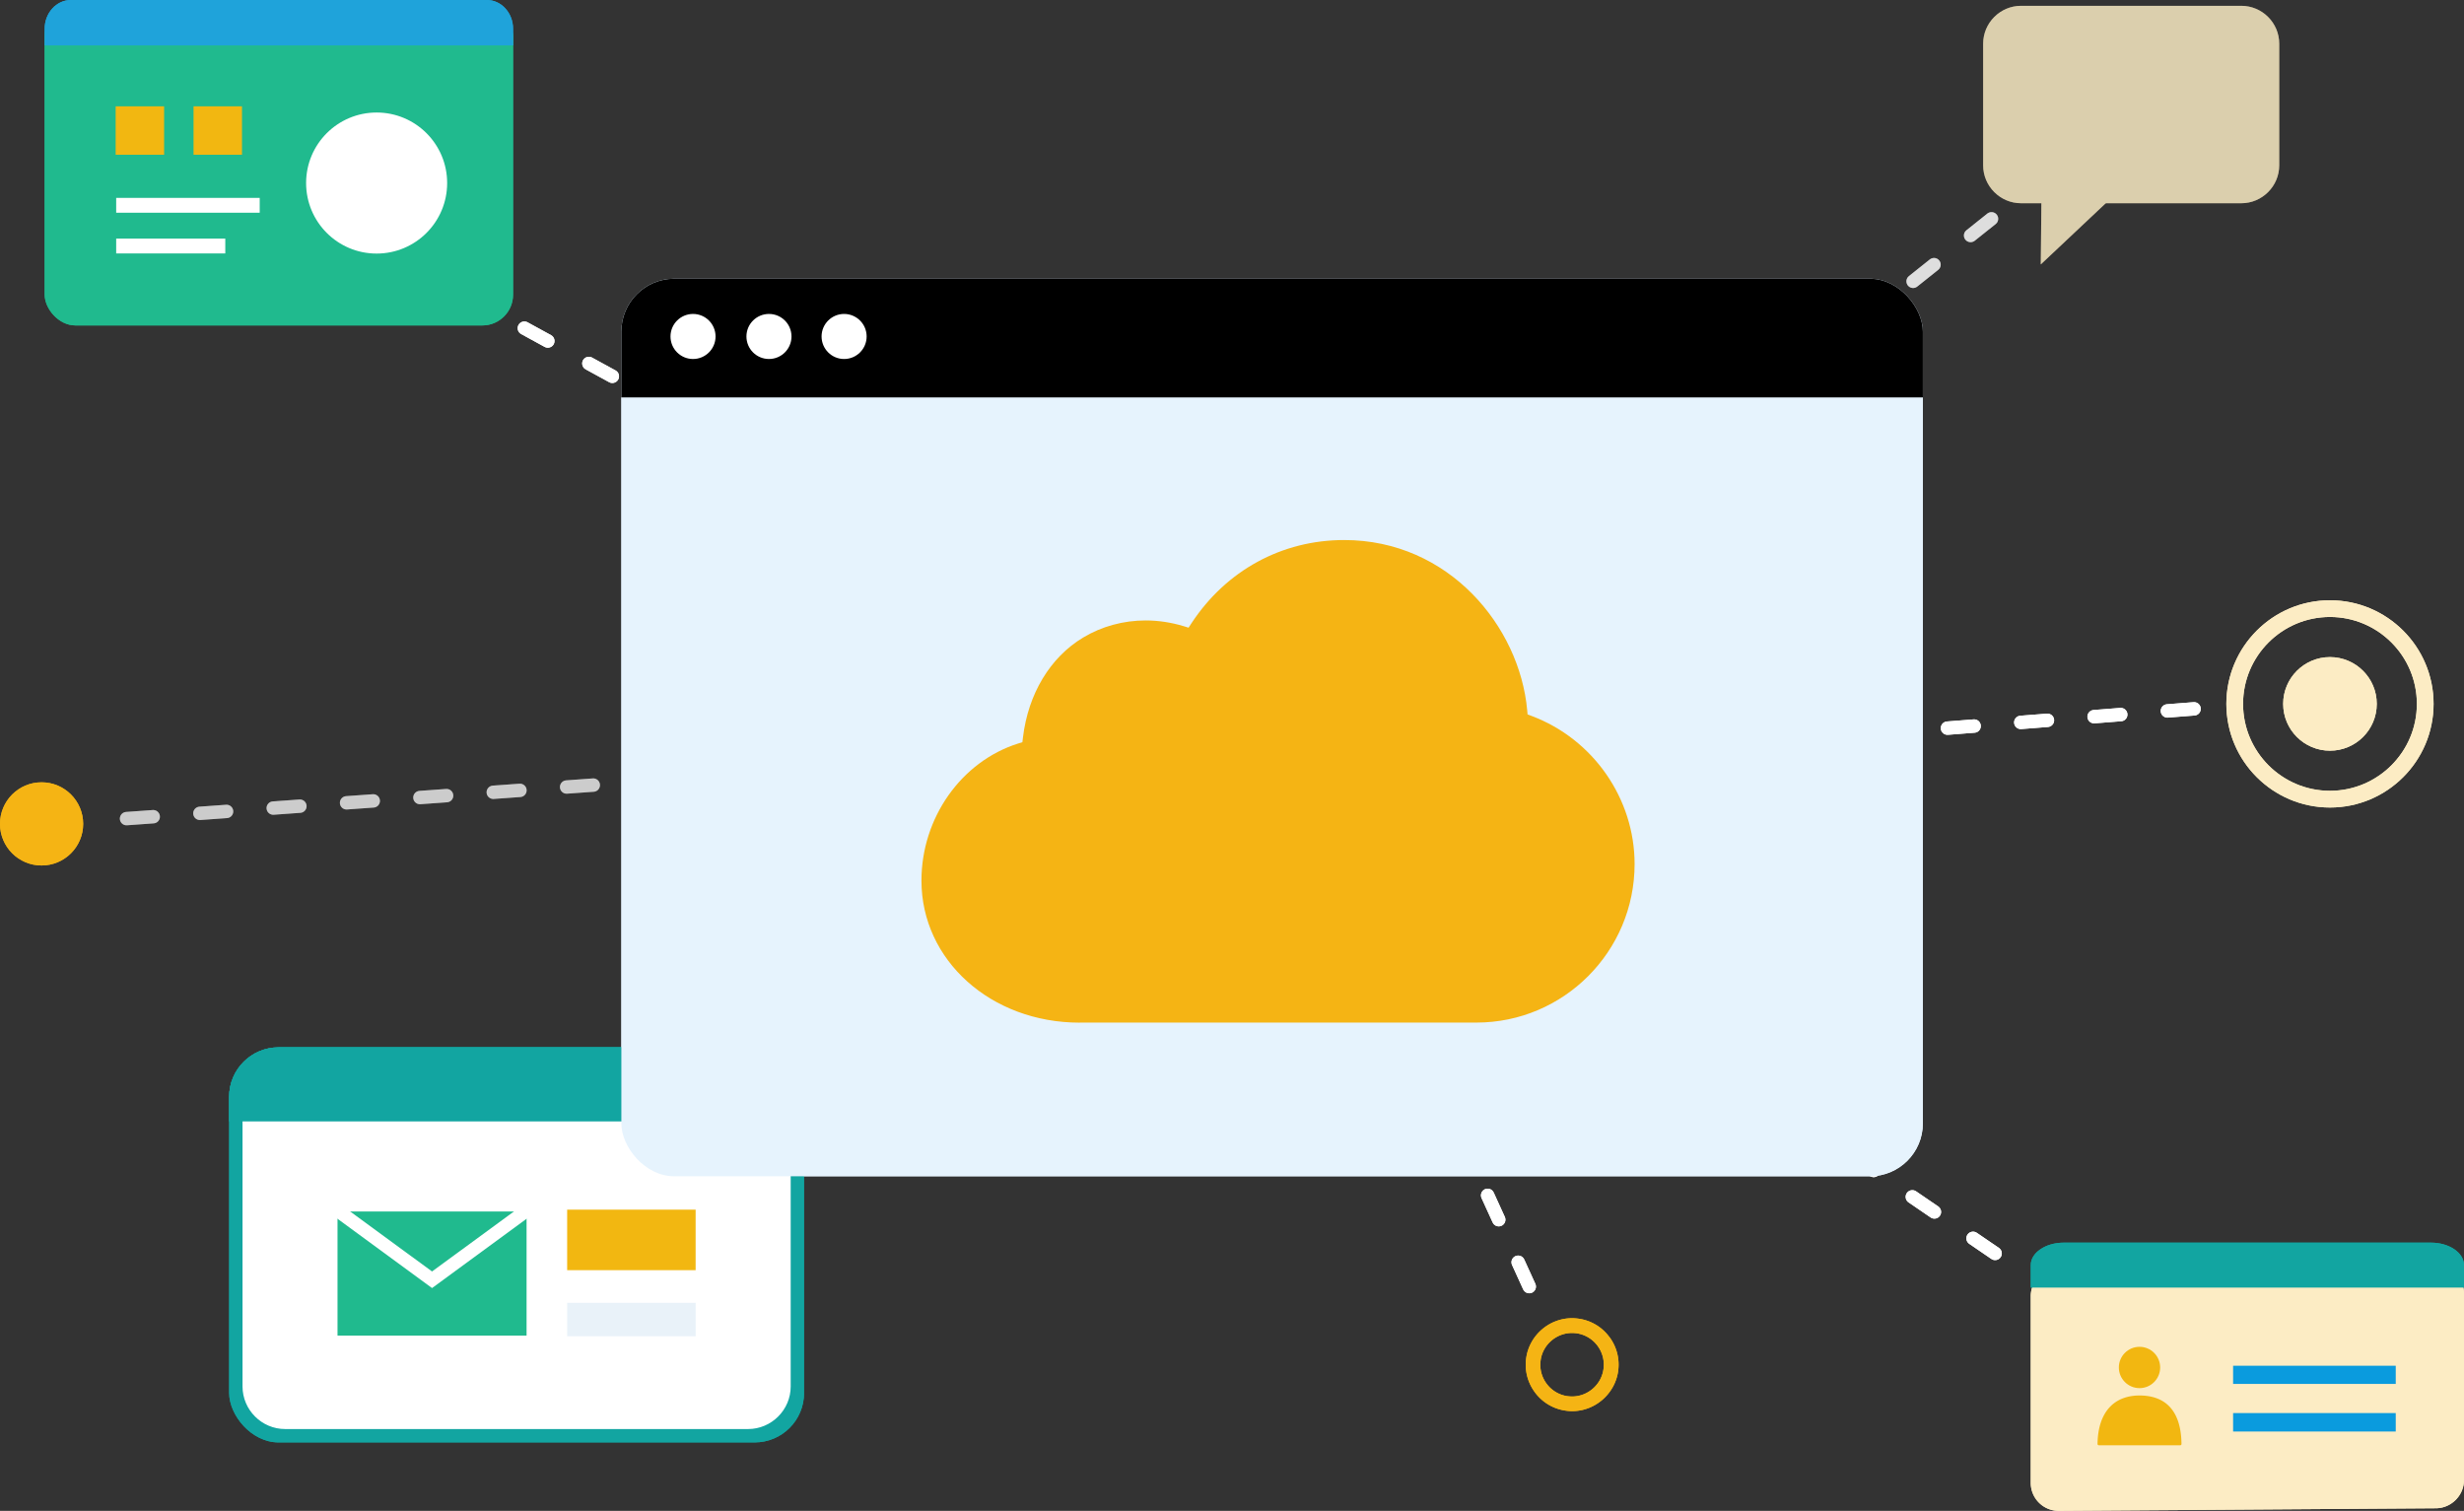
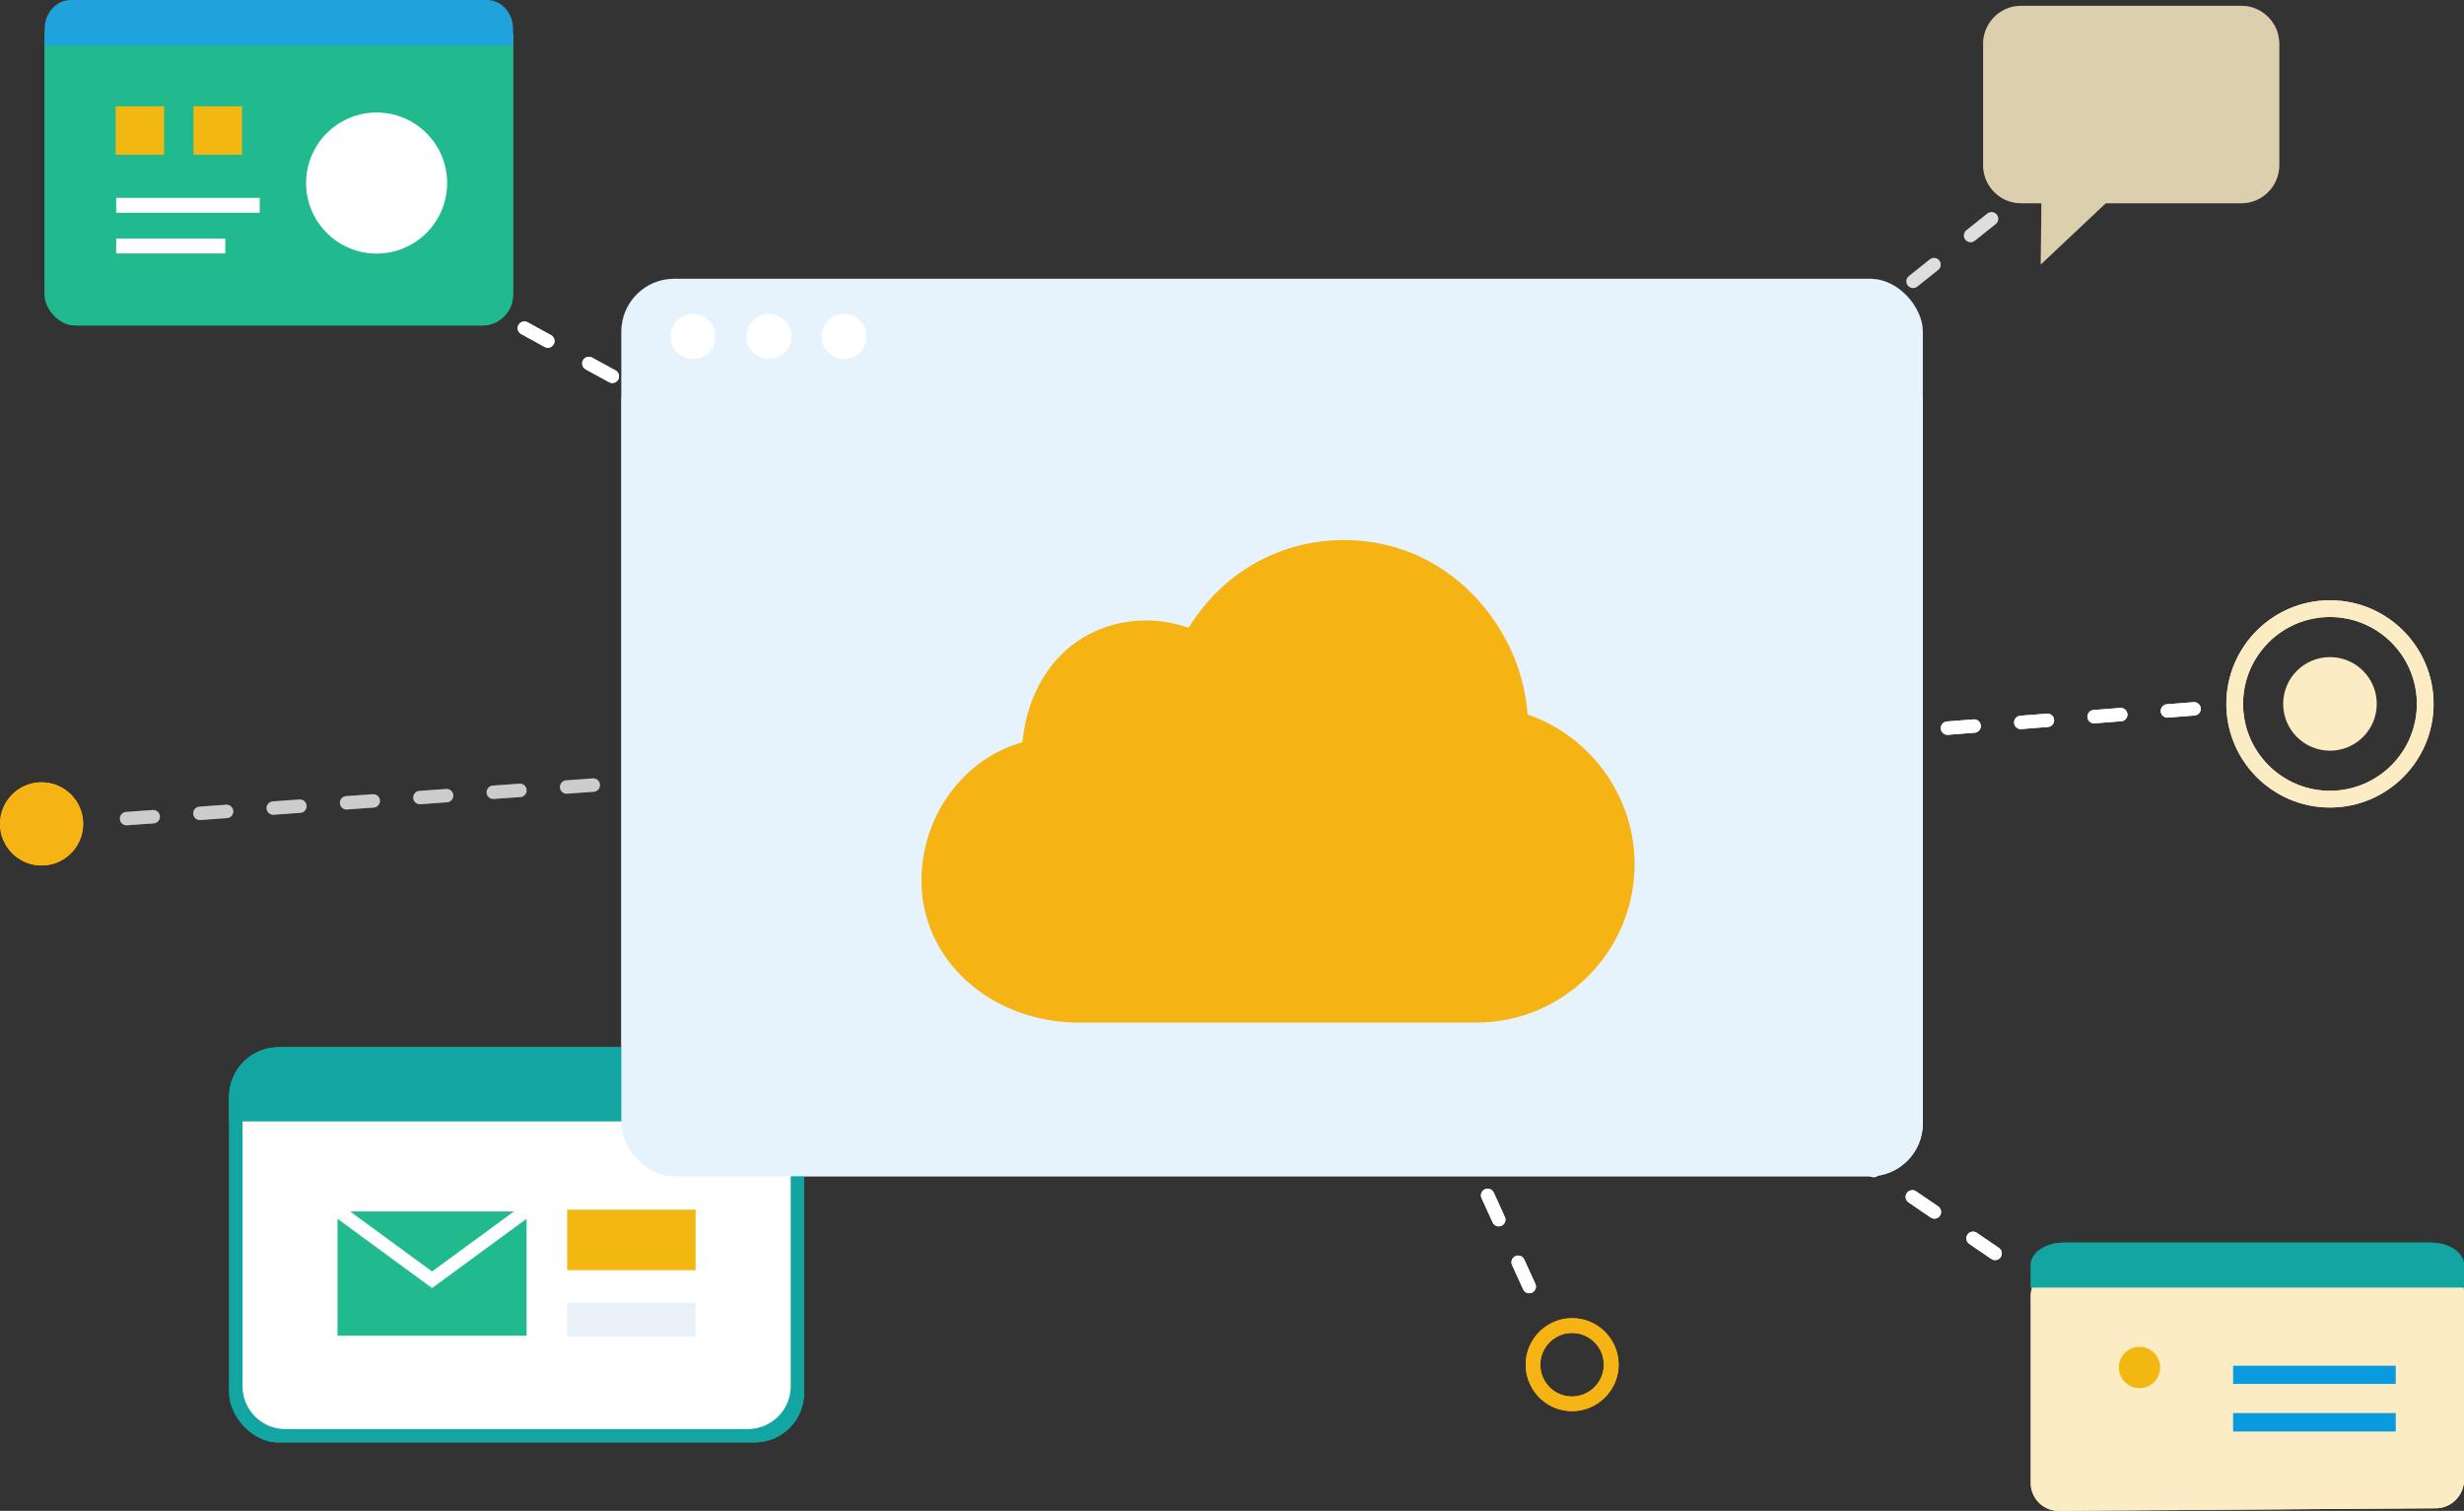
<svg xmlns="http://www.w3.org/2000/svg" id="_レイヤー_1" viewBox="0 0 368.59 226">
  <rect x="0" y="0" width="368.59" height="226" fill="#333333" stroke="none" />
  <defs>
    <clipPath id="clippath">
      <rect class="cls-1" x="34.28" y="156.67" width="86" height="59.09" rx="7.39" ry="7.39" />
    </clipPath>
    <clipPath id="clippath-1">
      <rect class="cls-1" x="92.95" y="41.7" width="194.69" height="134.25" rx="7.91" ry="7.91" />
    </clipPath>
    <clipPath id="clippath-2">
      <rect class="cls-1" x="34.28" y="156.67" width="86" height="59.09" rx="7.39" ry="7.39" />
    </clipPath>
    <clipPath id="clippath-3">
      <rect class="cls-1" x="92.95" y="41.7" width="194.69" height="134.25" rx="7.91" ry="7.91" />
    </clipPath>
    <style>.cls-1,.cls-2,.cls-3,.cls-4,.cls-5,.cls-6,.cls-7{fill:none}.cls-2{stroke-width:2.22px}.cls-2,.cls-3,.cls-4,.cls-5,.cls-6{stroke:#fff}.cls-2,.cls-4{stroke-miterlimit:10}.cls-9{fill:#e6f3fd}.cls-10{fill:#e9f2f9}.cls-11{fill:#f5b414}.cls-12{fill:#fff}.cls-13{fill:#f2b711}.cls-14,.cls-15{fill:#fcecc4}.cls-16{fill:#1fa3da}.cls-17{fill:#20ba8e}.cls-18{fill:#12a5a1}.cls-19{fill:#0a9bde}.cls-3,.cls-4,.cls-5,.cls-6,.cls-7{stroke-width:2px}.cls-23,.cls-3{opacity:.6}.cls-3,.cls-5,.cls-6,.cls-7{stroke-dasharray:0 0 4 7;stroke-linecap:round;stroke-linejoin:round}.cls-15{fill-rule:evenodd}.cls-5{opacity:.5}.cls-7{stroke:#0a9bde}</style>
  </defs>
  <path class="cls-6" d="M68.79 43.81l125.32 68.56" />
  <path class="cls-5" d="M18.93 122.45l170.73-12.26" />
  <path class="cls-7" d="M110.04 166.56l91.82-52.04" />
  <path class="cls-6" d="M228.76 192.45l-34.65-75.99m104.34 71.03l-105.16-71.85m134.92-9.61l-133.28 10.43" />
  <path class="cls-3" d="M297.91 32.73l-102.98 82.09" />
  <path class="cls-14" d="M348.54 89.79c-8.55 0-15.5 6.95-15.5 15.5s6.95 15.5 15.5 15.5 15.5-6.95 15.5-15.5-6.95-15.5-15.5-15.5zm0 28.5c-7.17 0-13-5.83-13-13s5.83-13 13-13 13 5.83 13 13-5.83 13-13 13z" />
-   <circle class="cls-14" cx="348.54" cy="105.29" r="7" />
  <path class="cls-11" d="M240.75 200a6.88 6.88 0 00-4.55-2.74c-.34-.05-.69-.08-1.03-.08-3.41 0-6.36 2.54-6.86 5.92-.27 1.83.18 3.66 1.29 5.16a6.88 6.88 0 004.55 2.74c.34.05.69.08 1.03.08 3.41 0 6.36-2.55 6.87-5.92.27-1.83-.18-3.66-1.29-5.16zm-10.28 3.43c.34-2.31 2.36-4.04 4.69-4.04.23 0 .47.02.71.05 2.59.39 4.38 2.81 3.99 5.4-.34 2.31-2.36 4.05-4.69 4.05-.23 0-.47-.02-.71-.05a4.712 4.712 0 01-3.11-1.87 4.716 4.716 0 01-.88-3.52z" />
  <g clip-path="url(#clippath)">
    <rect class="cls-12" x="35.28" y="157.67" width="84" height="57.09" rx="6.37" ry="6.37" />
    <path class="cls-18" d="M118.28 158.67v48.72c0 3.5-2.87 6.37-6.37 6.37H42.65c-3.5 0-6.37-2.87-6.37-6.37v-42.35c0-3.5 2.87-6.37 6.37-6.37h75.63m2 4.37c0-3.5-2.87-6.37-6.37-6.37H40.65c-3.5 0-6.37 2.87-6.37 6.37v46.35c0 3.5 2.87 6.37 6.37 6.37h73.25c3.5 0 6.37-2.87 6.37-6.37v-46.35z" />
    <path class="cls-18" d="M34.28 156.67h86v11.07h-86z" />
    <path class="cls-13" d="M84.84 180.94h19.22V190H84.84z" />
    <path class="cls-10" d="M84.84 194.88h19.22v5H84.84z" />
    <path class="cls-17" transform="rotate(-180 64.63 190.505)" d="M50.49 181.22h28.28v18.57H50.49z" />
    <path class="cls-4" d="M50.49 181.07l14.14 10.36 14.14-10.36" />
  </g>
  <rect class="cls-17" x="6.68" y=".94" width="70.07" height="47.74" rx="4.6" ry="4.6" />
  <rect class="cls-1" x="6.68" y=".94" width="70.07" height="54.38" rx="3.56" ry="3.56" />
  <path class="cls-13" d="M17.3 15.9h7.25v7.25H17.3zm11.65 0h7.25v7.25h-7.25z" />
-   <path class="cls-16" d="M72.84 0H10.59C8.44 0 6.68 1.94 6.68 4.3v2.49h70.07V4.3c0-2.37-1.76-4.3-3.91-4.3z" />
  <path class="cls-2" d="M17.38 30.71h21.47M17.38 36.8H33.7" />
  <circle class="cls-12" cx="56.34" cy="27.38" r="10.55" />
  <rect class="cls-9" x="92.95" y="41.7" width="194.69" height="134.25" rx="7.91" ry="7.91" />
  <g clip-path="url(#clippath-1)">
    <path d="M90.18 37.87h198.74v21.58H90.18z" />
  </g>
  <circle class="cls-12" cx="103.67" cy="50.33" r="3.37" />
  <circle class="cls-12" cx="115.03" cy="50.33" r="3.37" />
  <circle class="cls-12" cx="126.27" cy="50.33" r="3.37" />
  <path class="cls-11" d="M161.51 152.97c-13.27 0-23.67-9.33-23.67-21.24 0-9.38 5.94-17.81 14.45-20.51l.65-.2.08-.68c.78-6.54 4.06-12 9-14.97 2.79-1.68 6.03-2.56 9.36-2.56 1.9 0 3.81.29 5.67.85l.75.23.43-.66c5.2-7.91 13.53-12.45 22.84-12.45 15.68 0 26.24 12.93 27.38 25.43l.06.66.62.23c9.2 3.46 15.39 12.36 15.39 22.15 0 13.08-10.62 23.71-23.67 23.71h-59.32z" />
  <path class="cls-14" d="M368.59 221.37c0 2.32-1.9 4.23-4.21 4.24l-56.39.39a4.185 4.185 0 01-4.21-4.18V193.9c0-2.32 1.9-4.23 4.21-4.24l56.39-.39a4.185 4.185 0 014.21 4.18v27.92z" />
  <path class="cls-18" d="M363.66 185.88H308.7c-2.71 0-4.92 1.51-4.92 3.36v3.36h64.81v-3.36c0-1.85-2.22-3.36-4.92-3.36z" />
-   <path class="cls-19" d="M334.05 211.37h24.33v2.76h-24.33zm0-7.08h24.33v2.72h-24.33z" />
  <circle class="cls-13" cx="320.05" cy="204.55" r="3.09" />
  <path class="cls-13" d="M326.13 216.19h-12.16a.2.2 0 01-.2-.2c.07-4.91 2.6-7.25 6.28-7.25s6.22 2.05 6.28 7.25a.2.2 0 01-.2.2z" />
  <g class="cls-23">
    <path class="cls-14" d="M305.43 24.86h15.45l-15.6 14.69.15-14.69z" />
    <path class="cls-15" d="M340.95 24.73c0 3.12-2.55 5.67-5.67 5.67h-32.95c-3.12 0-5.67-2.55-5.67-5.67V6.54c0-3.12 2.55-5.67 5.67-5.67h32.95c3.12 0 5.67 2.55 5.67 5.67v18.19z" />
  </g>
  <circle class="cls-11" cx="6.22" cy="123.24" r="6.22" />
  <path class="cls-6" d="M68.79 43.81l125.32 68.56" />
  <path class="cls-5" d="M18.93 122.45l170.73-12.26" />
  <path class="cls-7" d="M110.04 166.56l91.82-52.04" />
  <path class="cls-6" d="M228.76 192.45l-34.65-75.99m104.34 71.03l-105.16-71.85m134.92-9.61l-133.28 10.43" />
  <path class="cls-3" d="M297.91 32.73l-102.98 82.09" />
  <path class="cls-14" d="M348.54 89.79c-8.55 0-15.5 6.95-15.5 15.5s6.95 15.5 15.5 15.5 15.5-6.95 15.5-15.5-6.95-15.5-15.5-15.5zm0 28.5c-7.17 0-13-5.83-13-13s5.83-13 13-13 13 5.83 13 13-5.83 13-13 13z" />
  <circle class="cls-14" cx="348.54" cy="105.29" r="7" />
  <path class="cls-11" d="M240.75 200a6.88 6.88 0 00-4.55-2.74c-.34-.05-.69-.08-1.03-.08-3.41 0-6.36 2.54-6.86 5.92-.27 1.83.18 3.66 1.29 5.16a6.88 6.88 0 004.55 2.74c.34.05.69.08 1.03.08 3.41 0 6.36-2.55 6.87-5.92.27-1.83-.18-3.66-1.29-5.16zm-10.28 3.43c.34-2.31 2.36-4.04 4.69-4.04.23 0 .47.02.71.05 2.59.39 4.38 2.81 3.99 5.4-.34 2.31-2.36 4.05-4.69 4.05-.23 0-.47-.02-.71-.05a4.712 4.712 0 01-3.11-1.87 4.716 4.716 0 01-.88-3.52z" />
  <g clip-path="url(#clippath-2)">
    <rect class="cls-12" x="35.28" y="157.67" width="84" height="57.09" rx="6.37" ry="6.37" />
    <path class="cls-18" d="M118.28 158.67v48.72c0 3.5-2.87 6.37-6.37 6.37H42.65c-3.5 0-6.37-2.87-6.37-6.37v-42.35c0-3.5 2.87-6.37 6.37-6.37h75.63m2 4.37c0-3.5-2.87-6.37-6.37-6.37H40.65c-3.5 0-6.37 2.87-6.37 6.37v46.35c0 3.5 2.87 6.37 6.37 6.37h73.25c3.5 0 6.37-2.87 6.37-6.37v-46.35z" />
    <path class="cls-18" d="M34.28 156.67h86v11.07h-86z" />
    <path class="cls-13" d="M84.84 180.94h19.22V190H84.84z" />
    <path class="cls-10" d="M84.84 194.88h19.22v5H84.84z" />
    <path class="cls-17" transform="rotate(-180 64.63 190.505)" d="M50.49 181.22h28.28v18.57H50.49z" />
    <path class="cls-4" d="M50.49 181.07l14.14 10.36 14.14-10.36" />
  </g>
  <rect class="cls-17" x="6.68" y=".94" width="70.07" height="47.74" rx="4.6" ry="4.6" />
  <rect class="cls-1" x="6.68" y=".94" width="70.07" height="54.38" rx="3.56" ry="3.56" />
  <path class="cls-13" d="M17.3 15.9h7.25v7.25H17.3zm11.65 0h7.25v7.25h-7.25z" />
  <path class="cls-16" d="M72.84 0H10.59C8.44 0 6.68 1.94 6.68 4.3v2.49h70.07V4.3c0-2.37-1.76-4.3-3.91-4.3z" />
  <path class="cls-2" d="M17.38 30.71h21.47M17.38 36.8H33.7" />
  <circle class="cls-12" cx="56.34" cy="27.38" r="10.55" />
  <rect class="cls-9" x="92.95" y="41.7" width="194.69" height="134.25" rx="7.91" ry="7.91" />
  <g clip-path="url(#clippath-3)">
-     <path d="M90.18 37.87h198.74v21.58H90.18z" />
-   </g>
+     </g>
  <circle class="cls-12" cx="103.67" cy="50.33" r="3.37" />
  <circle class="cls-12" cx="115.03" cy="50.33" r="3.37" />
  <circle class="cls-12" cx="126.27" cy="50.33" r="3.37" />
  <path class="cls-11" d="M161.51 152.97c-13.27 0-23.67-9.33-23.67-21.24 0-9.38 5.94-17.81 14.45-20.51l.65-.2.08-.68c.78-6.54 4.06-12 9-14.97 2.79-1.68 6.03-2.56 9.36-2.56 1.9 0 3.81.29 5.67.85l.75.23.43-.66c5.2-7.91 13.53-12.45 22.84-12.45 15.68 0 26.24 12.93 27.38 25.43l.06.66.62.23c9.2 3.46 15.39 12.36 15.39 22.15 0 13.08-10.62 23.71-23.67 23.71h-59.32z" />
  <path class="cls-14" d="M368.59 221.37c0 2.32-1.9 4.23-4.21 4.24l-56.39.39a4.185 4.185 0 01-4.21-4.18V193.9c0-2.32 1.9-4.23 4.21-4.24l56.39-.39a4.185 4.185 0 014.21 4.18v27.92z" />
  <path class="cls-18" d="M363.66 185.88H308.7c-2.71 0-4.92 1.51-4.92 3.36v3.36h64.81v-3.36c0-1.85-2.22-3.36-4.92-3.36z" />
  <path class="cls-19" d="M334.05 211.37h24.33v2.76h-24.33zm0-7.08h24.33v2.72h-24.33z" />
  <circle class="cls-13" cx="320.05" cy="204.55" r="3.09" />
-   <path class="cls-13" d="M326.13 216.19h-12.16a.2.2 0 01-.2-.2c.07-4.91 2.6-7.25 6.28-7.25s6.22 2.05 6.28 7.25a.2.2 0 01-.2.2z" />
  <g class="cls-23">
    <path class="cls-14" d="M305.43 24.86h15.45l-15.6 14.69.15-14.69z" />
    <path class="cls-15" d="M340.95 24.73c0 3.12-2.55 5.67-5.67 5.67h-32.95c-3.12 0-5.67-2.55-5.67-5.67V6.54c0-3.12 2.55-5.67 5.67-5.67h32.95c3.12 0 5.67 2.55 5.67 5.67v18.19z" />
  </g>
  <circle class="cls-11" cx="6.22" cy="123.24" r="6.22" />
</svg>